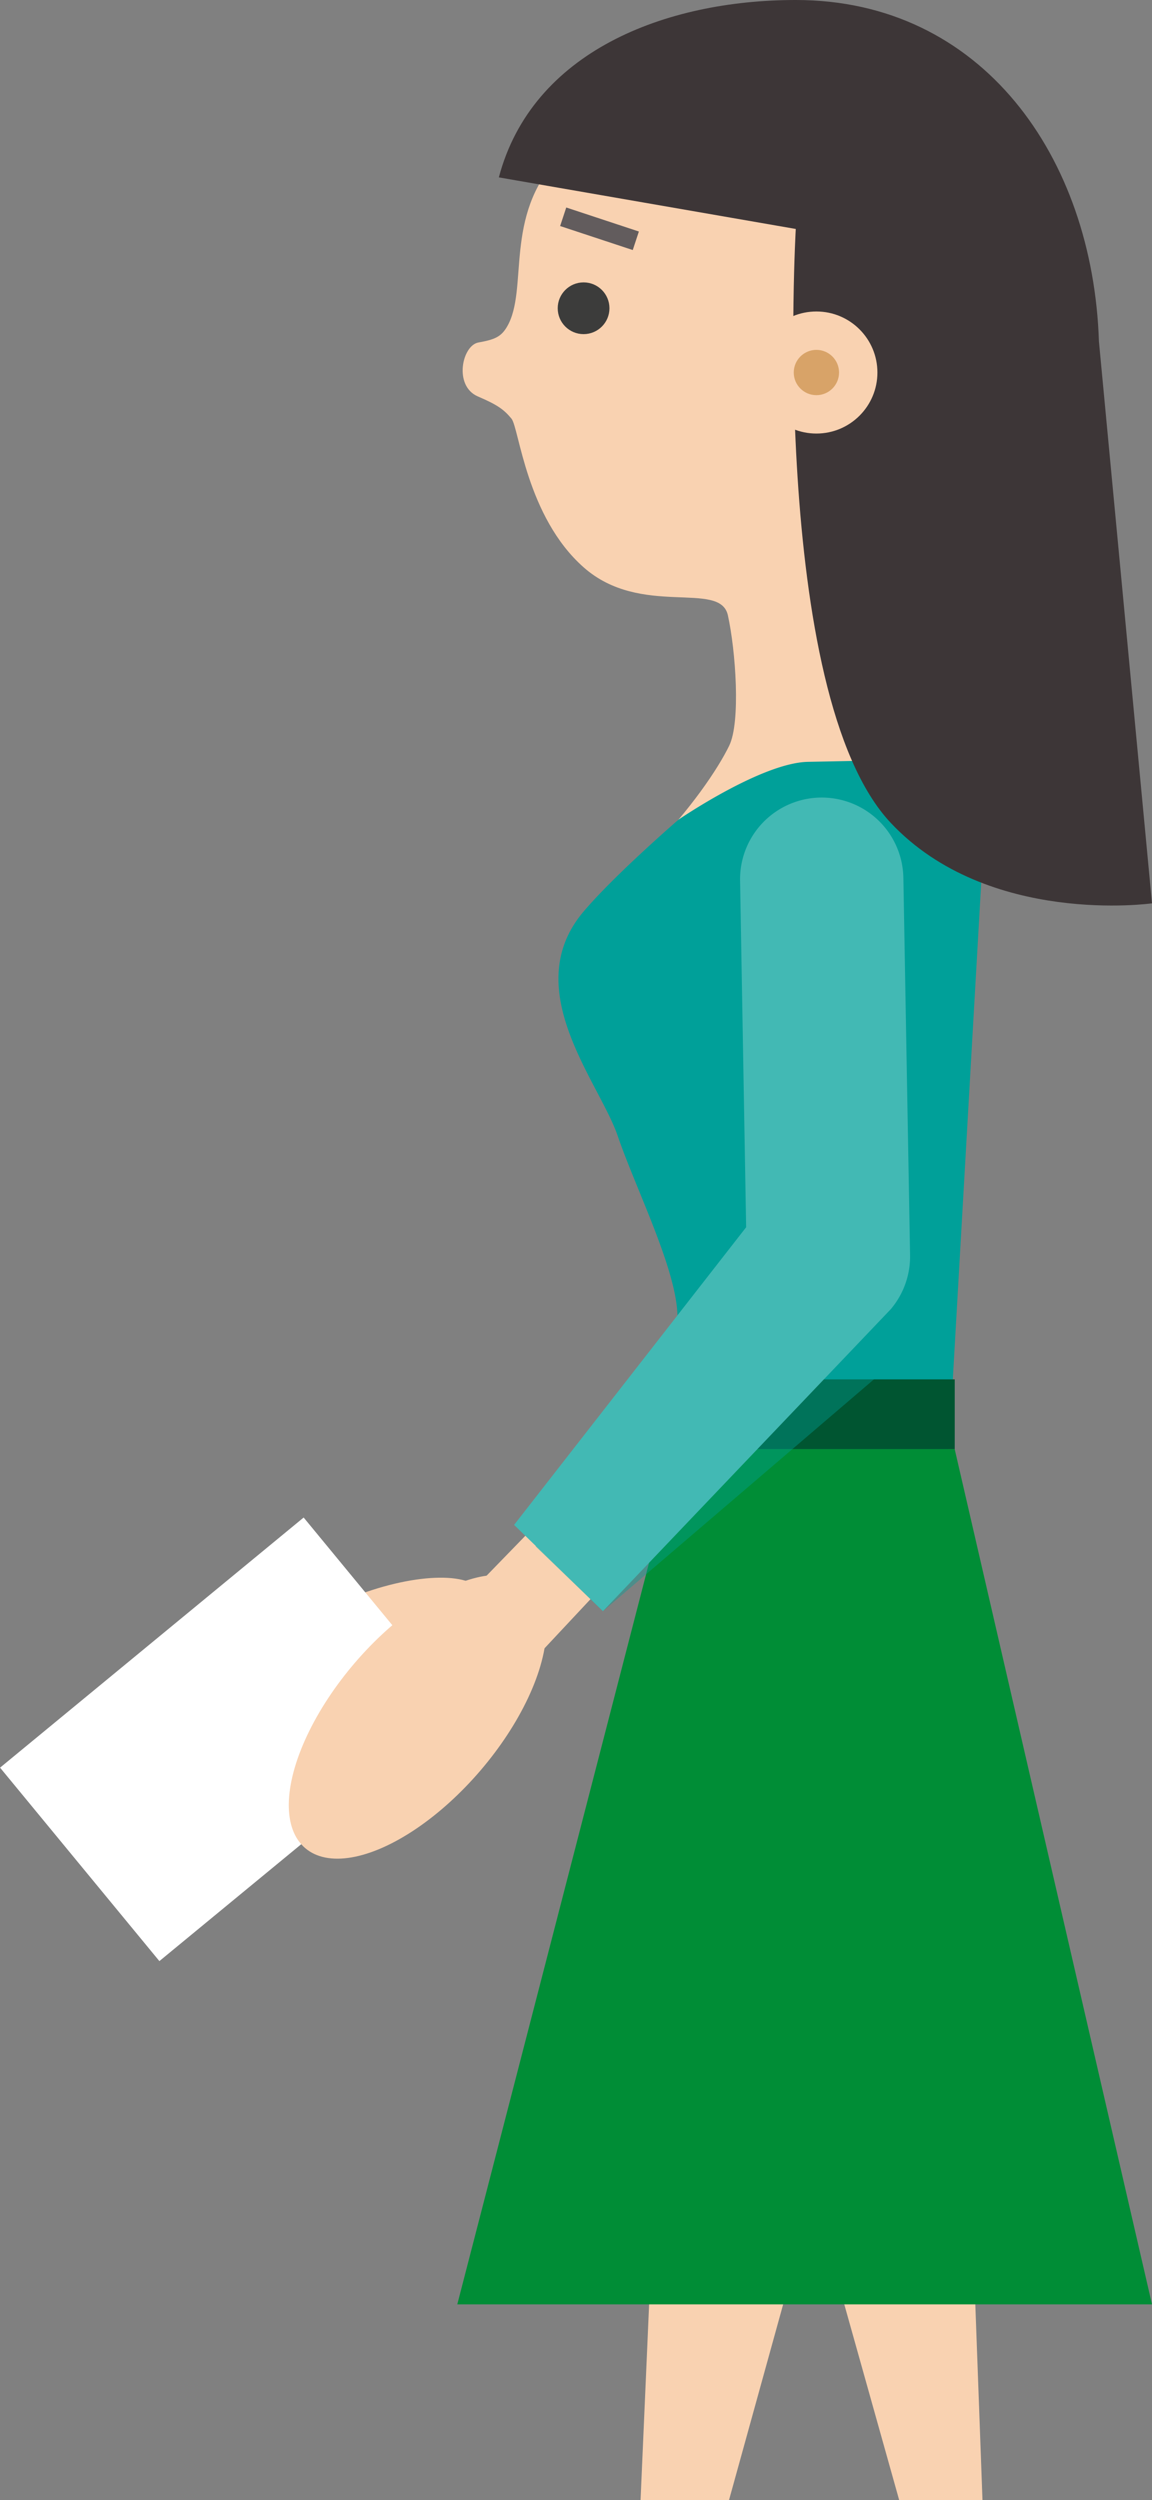
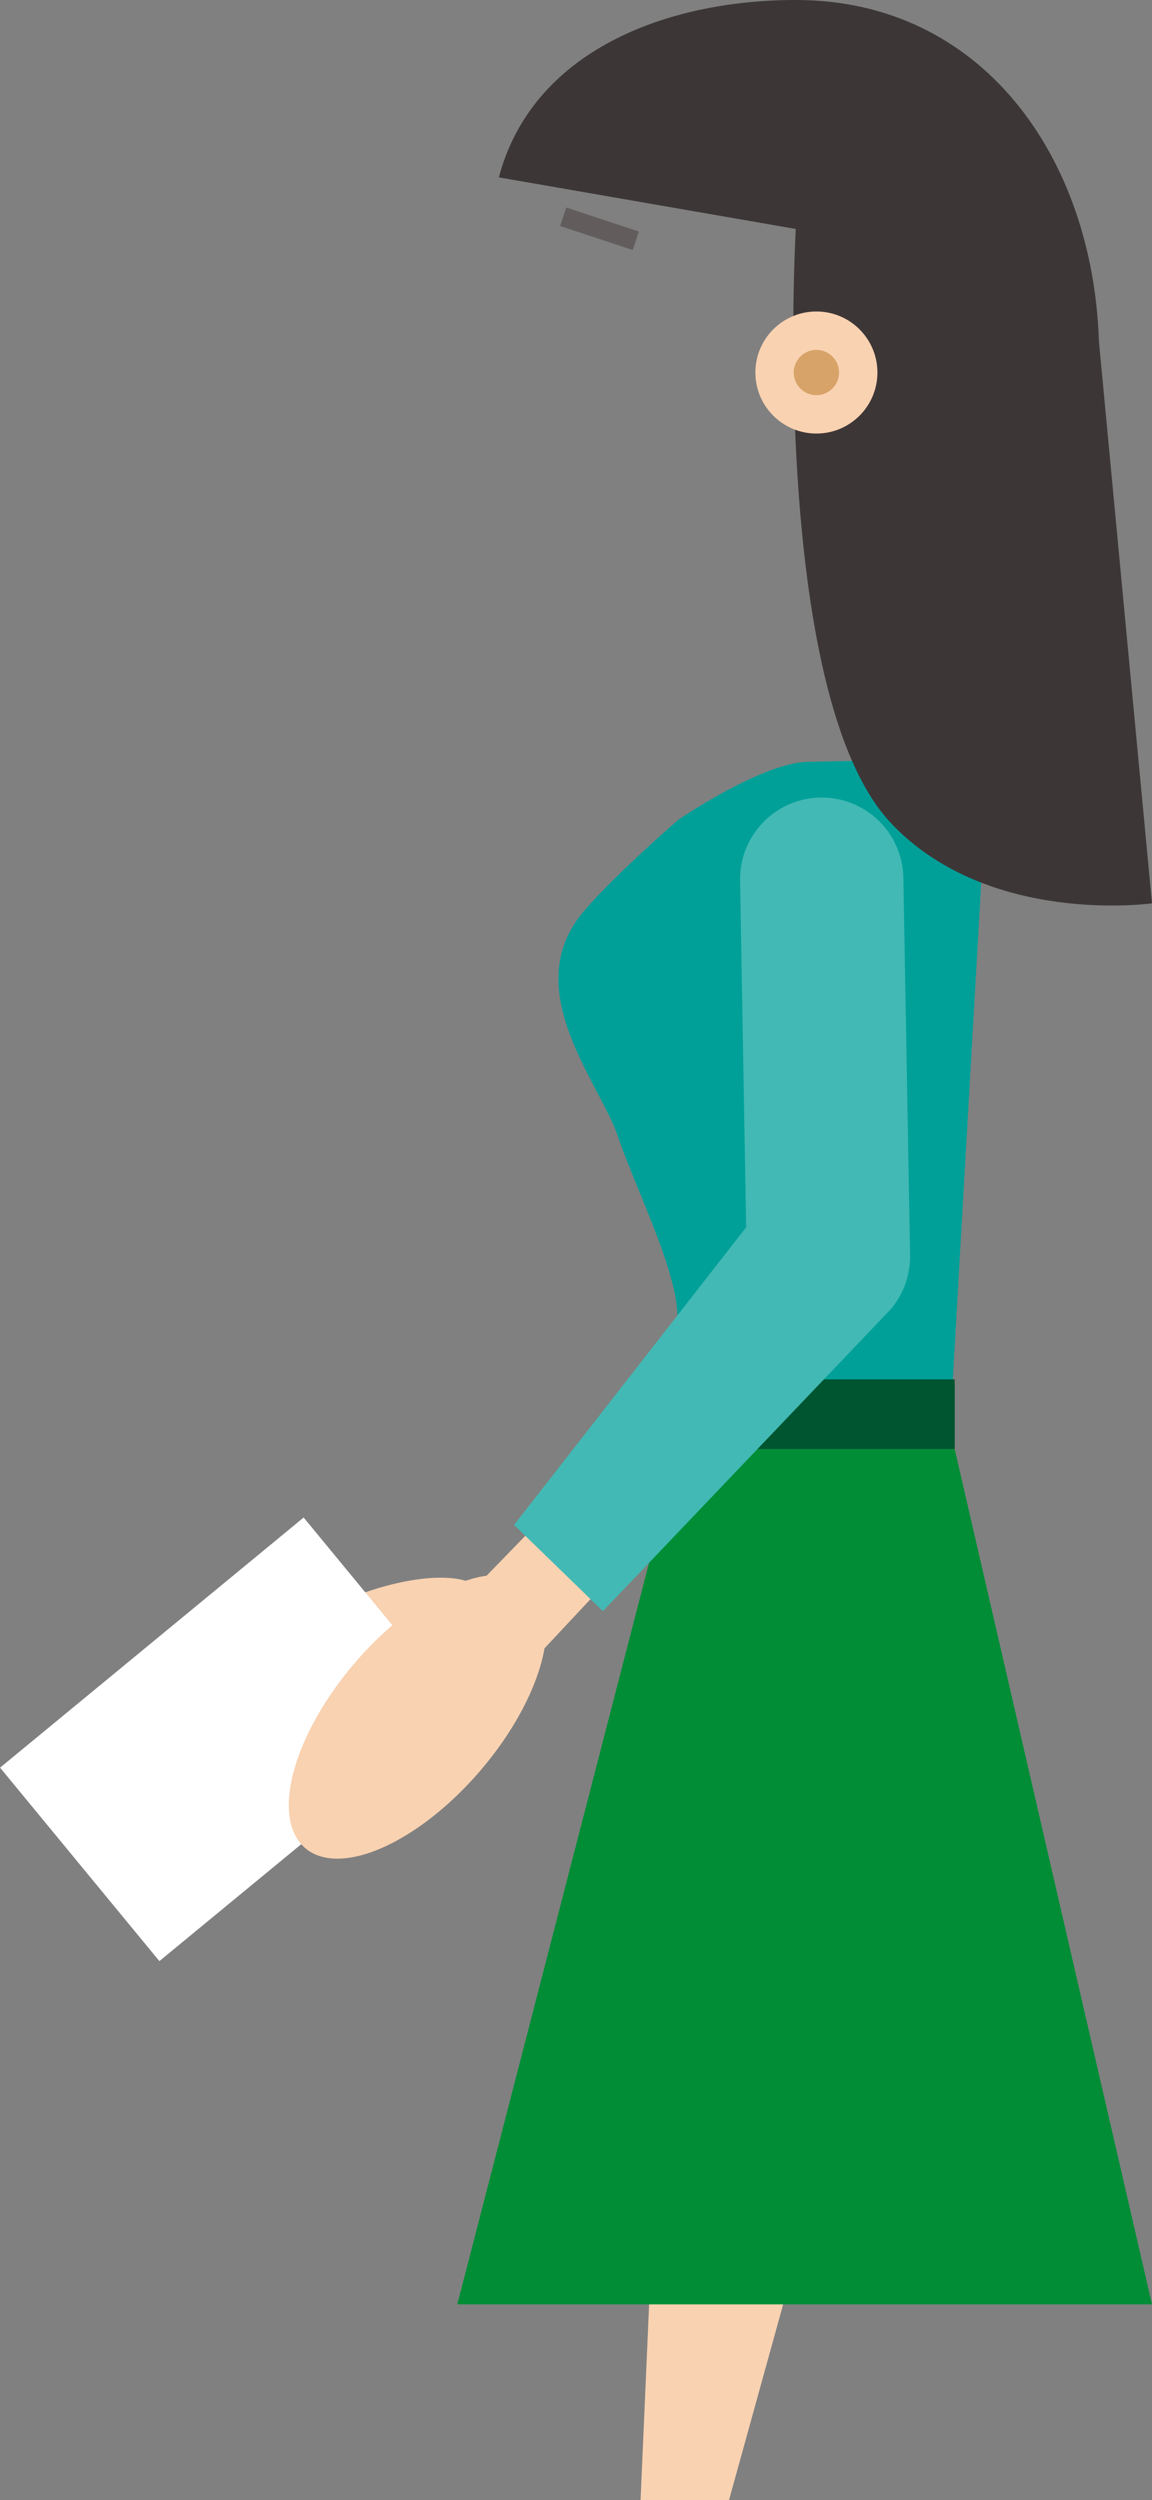
<svg xmlns="http://www.w3.org/2000/svg" viewBox="0 0 268.09 581.65">
  <rect x="0" y="0" width="268.09" height="581.65" fill="#808080" stroke="none" />
  <defs>
    <style>.cls-1{isolation:isolate;}.cls-2{fill:#f9d2b1;}.cls-11,.cls-3{fill:#00a099;}.cls-4{fill:#008d36;}.cls-5{fill:#3d3637;}.cls-6{fill:#d8a368;}.cls-7{fill:#625c5d;}.cls-8{fill:#3c3c3b;}.cls-9{fill:#005531;}.cls-10{fill:#fff;}.cls-11{opacity:0.4;mix-blend-mode:multiply;}.cls-12{fill:#42b9b4;}</style>
  </defs>
  <title>s10_gal</title>
  <g class="cls-1">
    <g id="Ebene_2" data-name="Ebene 2">
      <g id="Layer_1" data-name="Layer 1">
        <polygon class="cls-2" points="169.66 581.65 149.07 581.65 157.89 379.93 225.47 379.93 169.66 581.65" />
-         <polygon class="cls-2" points="228.64 581.65 209.25 581.65 155.82 391.2 221.66 391.2 228.64 581.65" />
-         <path class="cls-2" d="M118,76c-1.38,2.35-2.83,3-6.65,3.68s-5.82,10.07-.18,12.54c4.67,2,6.07,3.05,7.85,5.17s3.46,22.83,16.82,34.62,31.73,2.91,33.55,11.14,3,24.81.31,30.34-9,14.81-18.27,24.36c-8.82,9.06-8.77,18.76-8.77,18.76l58-31.18,21.88-6.92s-3.72-10.72-4.61-19.28c-2.72-26.35,17.3-32.81,17.3-32.81s14.35-56,3.5-76.5c-5.29-10-15.5-26.5-46.26-31-16.64-5.86-55.68,10.72-62.37,17.69C117.09,50.23,123.09,67.31,118,76Z" />
        <path class="cls-3" d="M158.1,334.61a20.11,20.11,0,0,0,20,19.67h22.05a21.15,21.15,0,0,0,20.8-19.64l7.93-138.57a18,18,0,0,0-18.55-19.26l-22.3.44c-10.82.21-30.14,13.46-30.14,13.46s-14.77,12.74-22.07,21.36c-15.26,18,3.62,39.62,7.91,52.15s13.76,31.17,13.93,42Z" />
        <polygon class="cls-4" points="268.09 536.13 222.17 337.14 157.89 337.14 106.42 536.13 268.09 536.13" />
        <path class="cls-5" d="M255.74,79.44C254.34,36.47,228.5,0,185.2,0c-30.42,0-61.37,12-69.11,41.27l69.1,12s-6.26,108.07,22.14,138.22c22.67,24.06,60.76,18.68,60.76,18.68Z" />
        <circle class="cls-2" cx="189.99" cy="86.67" r="14.2" />
        <circle class="cls-6" cx="189.99" cy="86.67" r="5.27" />
        <rect class="cls-7" x="137.25" y="44.34" width="4.54" height="17.8" transform="translate(45.18 168.99) rotate(-71.71)" />
-         <circle class="cls-8" cx="135.81" cy="71.72" r="6.02" />
        <rect class="cls-9" x="157.89" y="320.92" width="64.29" height="16.22" />
        <ellipse class="cls-2" cx="86.41" cy="380.97" rx="27.89" ry="10.34" transform="translate(-130.83 56.3) rotate(-21.01)" />
        <rect class="cls-10" x="8.1" y="375.53" width="91.53" height="58.31" transform="translate(-245 126.56) rotate(-39.48)" />
        <ellipse class="cls-2" cx="97.16" cy="399.45" rx="40.22" ry="19.25" transform="translate(-269.41 213.37) rotate(-49.42)" />
        <polygon class="cls-2" points="121.25 389.34 150.08 358.53 135.11 344.08 106.37 373.67 121.25 389.34" />
-         <path class="cls-11" d="M124.64,359.78l54-69.25-1.41-80.64a19,19,0,1,1,38-.66L218.79,299c.07,4.17-.72,9.12-4.43,12.53l-74.05,63.33Z" />
-         <path class="cls-12" d="M119.64,354.78l54-69.25-1.41-80.64a19,19,0,1,1,38-.66L211.79,292a19,19,0,0,1-3.69,11.58q-.36.48-.74.95l-67.05,70.33Z" />
+         <path class="cls-12" d="M119.64,354.78l54-69.25-1.41-80.64a19,19,0,1,1,38-.66L211.79,292a19,19,0,0,1-3.69,11.58q-.36.48-.74.95l-67.05,70.33" />
      </g>
    </g>
  </g>
</svg>